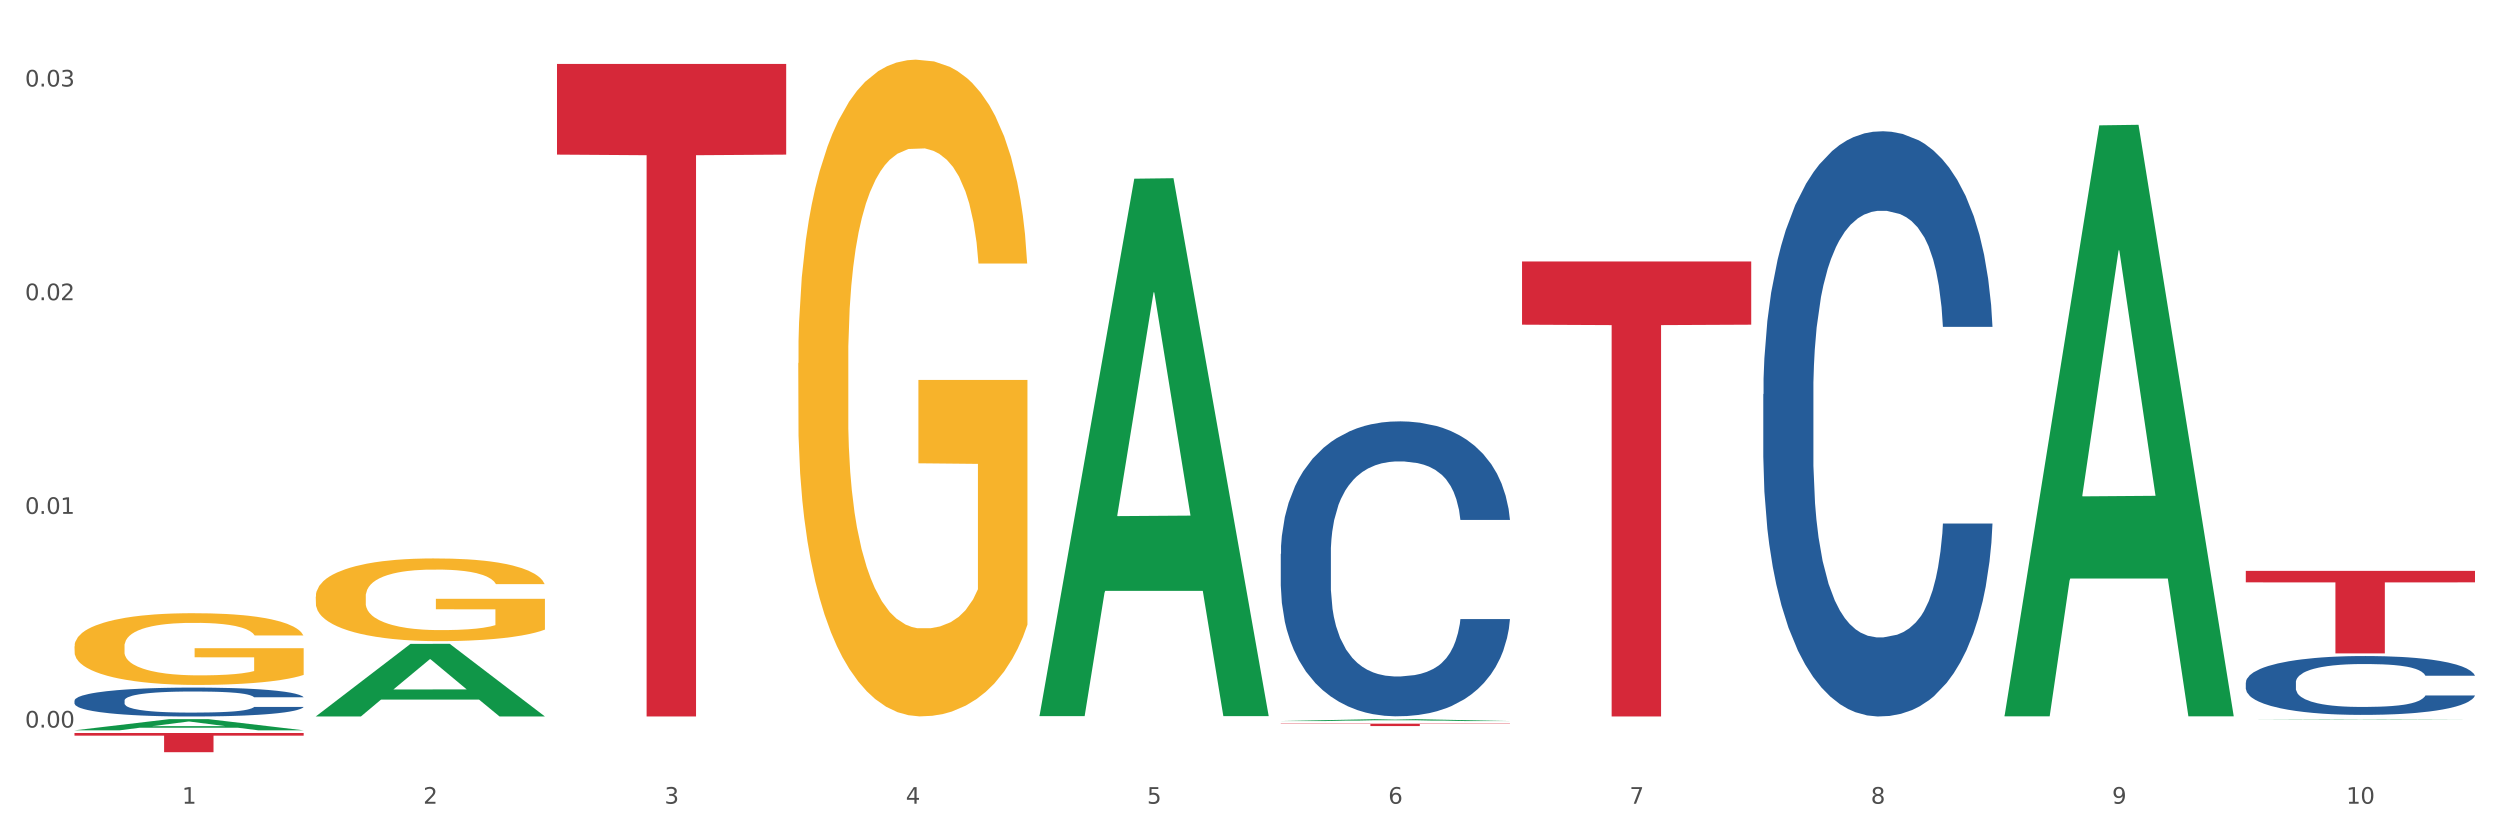
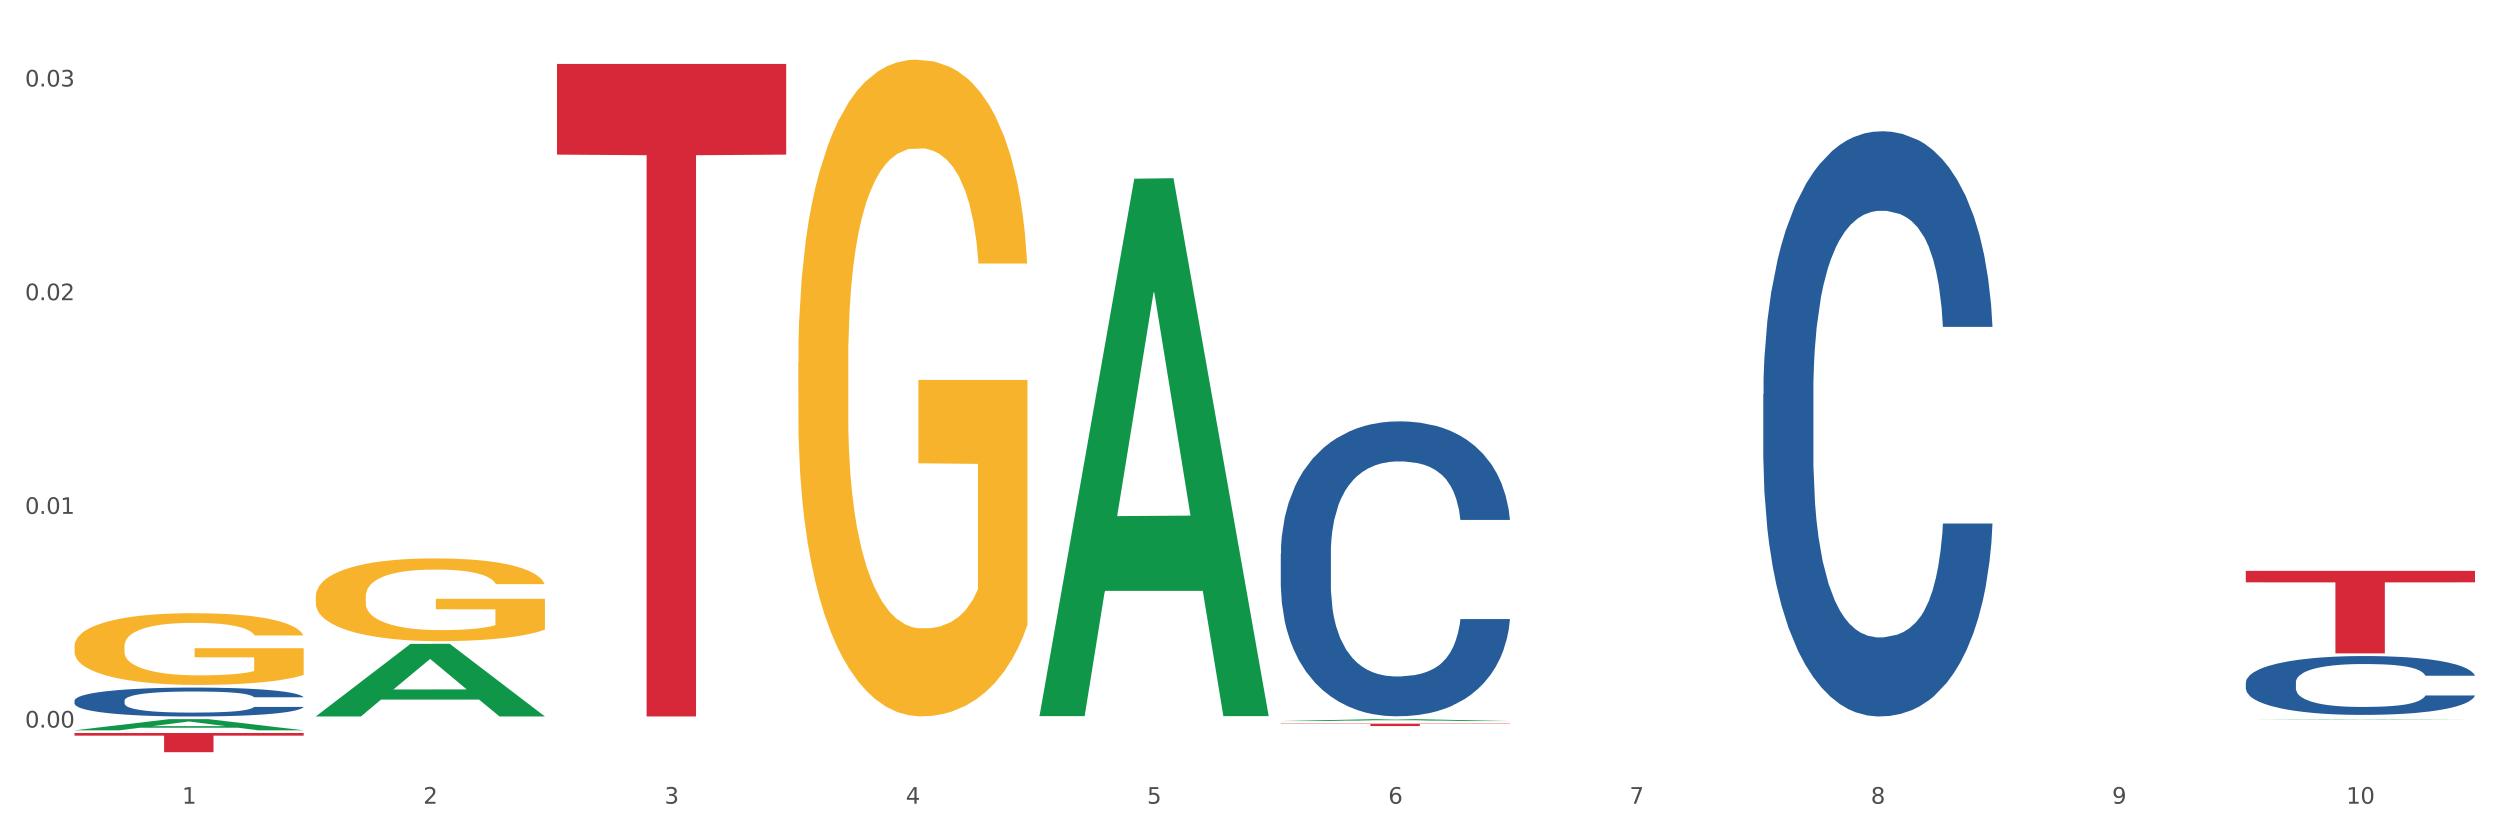
<svg xmlns="http://www.w3.org/2000/svg" xmlns:xlink="http://www.w3.org/1999/xlink" width="1080pt" height="360pt" viewBox="0 0 1080 360" version="1.1">
  <rect x="0" y="0" width="1080" height="360" fill="#333333" stroke="none" />
  <defs>
    <style type="text/css">*{stroke-linejoin: round; stroke-linecap: butt}</style>
  </defs>
  <g id="figure_1">
    <g id="patch_1">
      <path d="M 0 360  L 1080 360  L 1080 0  L 0 0  z " style="fill: #ffffff; stroke: #ffffff; stroke-linejoin: miter" />
    </g>
    <g id="axes_1">
      <g id="matplotlib.axis_1">
        <g id="xtick_1">
          <g id="text_1">
            <g style="fill: #4d4d4d" transform="translate(78.627 347.204) scale(0.096 -0.096)">
              <defs>
                <path id="DejaVuSans-31" d="M 794 531  L 1825 531  L 1825 4091  L 703 3866  L 703 4441  L 1819 4666  L 2450 4666  L 2450 531  L 3481 531  L 3481 0  L 794 0  L 794 531  z " transform="scale(0.016)" />
              </defs>
              <use xlink:href="#DejaVuSans-31" />
            </g>
          </g>
        </g>
        <g id="xtick_2">
          <g id="text_2">
            <g style="fill: #4d4d4d" transform="translate(182.851 347.204) scale(0.096 -0.096)">
              <defs>
                <path id="DejaVuSans-32" d="M 1228 531  L 3431 531  L 3431 0  L 469 0  L 469 531  Q 828 903 1448 1529  Q 2069 2156 2228 2338  Q 2531 2678 2651 2914  Q 2772 3150 2772 3378  Q 2772 3750 2511 3984  Q 2250 4219 1831 4219  Q 1534 4219 1204 4116  Q 875 4013 500 3803  L 500 4441  Q 881 4594 1212 4672  Q 1544 4750 1819 4750  Q 2544 4750 2975 4387  Q 3406 4025 3406 3419  Q 3406 3131 3298 2873  Q 3191 2616 2906 2266  Q 2828 2175 2409 1742  Q 1991 1309 1228 531  z " transform="scale(0.016)" />
              </defs>
              <use xlink:href="#DejaVuSans-32" />
            </g>
          </g>
        </g>
        <g id="xtick_3">
          <g id="text_3">
            <g style="fill: #4d4d4d" transform="translate(287.074 347.204) scale(0.096 -0.096)">
              <defs>
                <path id="DejaVuSans-33" d="M 2597 2516  Q 3050 2419 3304 2112  Q 3559 1806 3559 1356  Q 3559 666 3084 287  Q 2609 -91 1734 -91  Q 1441 -91 1130 -33  Q 819 25 488 141  L 488 750  Q 750 597 1062 519  Q 1375 441 1716 441  Q 2309 441 2620 675  Q 2931 909 2931 1356  Q 2931 1769 2642 2001  Q 2353 2234 1838 2234  L 1294 2234  L 1294 2753  L 1863 2753  Q 2328 2753 2575 2939  Q 2822 3125 2822 3475  Q 2822 3834 2567 4026  Q 2313 4219 1838 4219  Q 1578 4219 1281 4162  Q 984 4106 628 3988  L 628 4550  Q 988 4650 1302 4700  Q 1616 4750 1894 4750  Q 2613 4750 3031 4423  Q 3450 4097 3450 3541  Q 3450 3153 3228 2886  Q 3006 2619 2597 2516  z " transform="scale(0.016)" />
              </defs>
              <use xlink:href="#DejaVuSans-33" />
            </g>
          </g>
        </g>
        <g id="xtick_4">
          <g id="text_4">
            <g style="fill: #4d4d4d" transform="translate(391.298 347.204) scale(0.096 -0.096)">
              <defs>
                <path id="DejaVuSans-34" d="M 2419 4116  L 825 1625  L 2419 1625  L 2419 4116  z M 2253 4666  L 3047 4666  L 3047 1625  L 3713 1625  L 3713 1100  L 3047 1100  L 3047 0  L 2419 0  L 2419 1100  L 313 1100  L 313 1709  L 2253 4666  z " transform="scale(0.016)" />
              </defs>
              <use xlink:href="#DejaVuSans-34" />
            </g>
          </g>
        </g>
        <g id="xtick_5">
          <g id="text_5">
            <g style="fill: #4d4d4d" transform="translate(495.522 347.204) scale(0.096 -0.096)">
              <defs>
                <path id="DejaVuSans-35" d="M 691 4666  L 3169 4666  L 3169 4134  L 1269 4134  L 1269 2991  Q 1406 3038 1543 3061  Q 1681 3084 1819 3084  Q 2600 3084 3056 2656  Q 3513 2228 3513 1497  Q 3513 744 3044 326  Q 2575 -91 1722 -91  Q 1428 -91 1123 -41  Q 819 9 494 109  L 494 744  Q 775 591 1075 516  Q 1375 441 1709 441  Q 2250 441 2565 725  Q 2881 1009 2881 1497  Q 2881 1984 2565 2268  Q 2250 2553 1709 2553  Q 1456 2553 1204 2497  Q 953 2441 691 2322  L 691 4666  z " transform="scale(0.016)" />
              </defs>
              <use xlink:href="#DejaVuSans-35" />
            </g>
          </g>
        </g>
        <g id="xtick_6">
          <g id="text_6">
            <g style="fill: #4d4d4d" transform="translate(599.745 347.204) scale(0.096 -0.096)">
              <defs>
                <path id="DejaVuSans-36" d="M 2113 2584  Q 1688 2584 1439 2293  Q 1191 2003 1191 1497  Q 1191 994 1439 701  Q 1688 409 2113 409  Q 2538 409 2786 701  Q 3034 994 3034 1497  Q 3034 2003 2786 2293  Q 2538 2584 2113 2584  z M 3366 4563  L 3366 3988  Q 3128 4100 2886 4159  Q 2644 4219 2406 4219  Q 1781 4219 1451 3797  Q 1122 3375 1075 2522  Q 1259 2794 1537 2939  Q 1816 3084 2150 3084  Q 2853 3084 3261 2657  Q 3669 2231 3669 1497  Q 3669 778 3244 343  Q 2819 -91 2113 -91  Q 1303 -91 875 529  Q 447 1150 447 2328  Q 447 3434 972 4092  Q 1497 4750 2381 4750  Q 2619 4750 2861 4703  Q 3103 4656 3366 4563  z " transform="scale(0.016)" />
              </defs>
              <use xlink:href="#DejaVuSans-36" />
            </g>
          </g>
        </g>
        <g id="xtick_7">
          <g id="text_7">
            <g style="fill: #4d4d4d" transform="translate(703.969 347.204) scale(0.096 -0.096)">
              <defs>
                <path id="DejaVuSans-37" d="M 525 4666  L 3525 4666  L 3525 4397  L 1831 0  L 1172 0  L 2766 4134  L 525 4134  L 525 4666  z " transform="scale(0.016)" />
              </defs>
              <use xlink:href="#DejaVuSans-37" />
            </g>
          </g>
        </g>
        <g id="xtick_8">
          <g id="text_8">
            <g style="fill: #4d4d4d" transform="translate(808.193 347.204) scale(0.096 -0.096)">
              <defs>
                <path id="DejaVuSans-38" d="M 2034 2216  Q 1584 2216 1326 1975  Q 1069 1734 1069 1313  Q 1069 891 1326 650  Q 1584 409 2034 409  Q 2484 409 2743 651  Q 3003 894 3003 1313  Q 3003 1734 2745 1975  Q 2488 2216 2034 2216  z M 1403 2484  Q 997 2584 770 2862  Q 544 3141 544 3541  Q 544 4100 942 4425  Q 1341 4750 2034 4750  Q 2731 4750 3128 4425  Q 3525 4100 3525 3541  Q 3525 3141 3298 2862  Q 3072 2584 2669 2484  Q 3125 2378 3379 2068  Q 3634 1759 3634 1313  Q 3634 634 3220 271  Q 2806 -91 2034 -91  Q 1263 -91 848 271  Q 434 634 434 1313  Q 434 1759 690 2068  Q 947 2378 1403 2484  z M 1172 3481  Q 1172 3119 1398 2916  Q 1625 2713 2034 2713  Q 2441 2713 2670 2916  Q 2900 3119 2900 3481  Q 2900 3844 2670 4047  Q 2441 4250 2034 4250  Q 1625 4250 1398 4047  Q 1172 3844 1172 3481  z " transform="scale(0.016)" />
              </defs>
              <use xlink:href="#DejaVuSans-38" />
            </g>
          </g>
        </g>
        <g id="xtick_9">
          <g id="text_9">
            <g style="fill: #4d4d4d" transform="translate(912.416 347.204) scale(0.096 -0.096)">
              <defs>
                <path id="DejaVuSans-39" d="M 703 97  L 703 672  Q 941 559 1184 500  Q 1428 441 1663 441  Q 2288 441 2617 861  Q 2947 1281 2994 2138  Q 2813 1869 2534 1725  Q 2256 1581 1919 1581  Q 1219 1581 811 2004  Q 403 2428 403 3163  Q 403 3881 828 4315  Q 1253 4750 1959 4750  Q 2769 4750 3195 4129  Q 3622 3509 3622 2328  Q 3622 1225 3098 567  Q 2575 -91 1691 -91  Q 1453 -91 1209 -44  Q 966 3 703 97  z M 1959 2075  Q 2384 2075 2632 2365  Q 2881 2656 2881 3163  Q 2881 3666 2632 3958  Q 2384 4250 1959 4250  Q 1534 4250 1286 3958  Q 1038 3666 1038 3163  Q 1038 2656 1286 2365  Q 1534 2075 1959 2075  z " transform="scale(0.016)" />
              </defs>
              <use xlink:href="#DejaVuSans-39" />
            </g>
          </g>
        </g>
        <g id="xtick_10">
          <g id="text_10">
            <g style="fill: #4d4d4d" transform="translate(1013.586 347.204) scale(0.096 -0.096)">
              <defs>
                <path id="DejaVuSans-30" d="M 2034 4250  Q 1547 4250 1301 3770  Q 1056 3291 1056 2328  Q 1056 1369 1301 889  Q 1547 409 2034 409  Q 2525 409 2770 889  Q 3016 1369 3016 2328  Q 3016 3291 2770 3770  Q 2525 4250 2034 4250  z M 2034 4750  Q 2819 4750 3233 4129  Q 3647 3509 3647 2328  Q 3647 1150 3233 529  Q 2819 -91 2034 -91  Q 1250 -91 836 529  Q 422 1150 422 2328  Q 422 3509 836 4129  Q 1250 4750 2034 4750  z " transform="scale(0.016)" />
              </defs>
              <use xlink:href="#DejaVuSans-31" />
              <use xlink:href="#DejaVuSans-30" transform="translate(63.623 0)" />
            </g>
          </g>
        </g>
        <g id="xtick_11" />
        <g id="xtick_12" />
        <g id="xtick_13" />
        <g id="xtick_14" />
        <g id="xtick_15" />
        <g id="xtick_16" />
        <g id="xtick_17" />
        <g id="xtick_18" />
        <g id="xtick_19" />
      </g>
      <g id="matplotlib.axis_2">
        <g id="ytick_1">
          <g id="text_11">
            <g style="fill: #4d4d4d" transform="translate(10.8 314.314) scale(0.096 -0.096)">
              <defs>
                <path id="DejaVuSans-2e" d="M 684 794  L 1344 794  L 1344 0  L 684 0  L 684 794  z " transform="scale(0.016)" />
              </defs>
              <use xlink:href="#DejaVuSans-30" />
              <use xlink:href="#DejaVuSans-2e" transform="translate(63.623 0)" />
              <use xlink:href="#DejaVuSans-30" transform="translate(95.41 0)" />
              <use xlink:href="#DejaVuSans-30" transform="translate(159.033 0)" />
            </g>
          </g>
        </g>
        <g id="ytick_2">
          <g id="text_12">
            <g style="fill: #4d4d4d" transform="translate(10.8 222.003) scale(0.096 -0.096)">
              <use xlink:href="#DejaVuSans-30" />
              <use xlink:href="#DejaVuSans-2e" transform="translate(63.623 0)" />
              <use xlink:href="#DejaVuSans-30" transform="translate(95.41 0)" />
              <use xlink:href="#DejaVuSans-31" transform="translate(159.033 0)" />
            </g>
          </g>
        </g>
        <g id="ytick_3">
          <g id="text_13">
            <g style="fill: #4d4d4d" transform="translate(10.8 129.692) scale(0.096 -0.096)">
              <use xlink:href="#DejaVuSans-30" />
              <use xlink:href="#DejaVuSans-2e" transform="translate(63.623 0)" />
              <use xlink:href="#DejaVuSans-30" transform="translate(95.41 0)" />
              <use xlink:href="#DejaVuSans-32" transform="translate(159.033 0)" />
            </g>
          </g>
        </g>
        <g id="ytick_4">
          <g id="text_14">
            <g style="fill: #4d4d4d" transform="translate(10.8 37.382) scale(0.096 -0.096)">
              <use xlink:href="#DejaVuSans-30" />
              <use xlink:href="#DejaVuSans-2e" transform="translate(63.623 0)" />
              <use xlink:href="#DejaVuSans-30" transform="translate(95.41 0)" />
              <use xlink:href="#DejaVuSans-33" transform="translate(159.033 0)" />
            </g>
          </g>
        </g>
        <g id="ytick_5" />
        <g id="ytick_6" />
        <g id="ytick_7" />
      </g>
      <g id="PolyCollection_1">
        <path d="M 32.175 315.494  L 32.277 315.49  L 73.107 310.671  L 90.051 310.667  L 131.187 315.503  L 111.589 315.503  L 102.709 314.377  L 60.552 314.377  L 60.246 314.395  L 51.671 315.503  L 32.175 315.503  L 32.175 315.494  L 65.86 313.705  L 97.401 313.7  L 81.783 311.697  L 81.579 311.688  L 81.375 311.702  L 65.758 313.7  L 65.86 313.705  L 32.175 315.494  z " clip-path="url(#pad1a033da9)" style="fill: #109648" />
        <path d="M 970.188 294.833  L 970.305 294.809  L 970.305 294.159  L 970.656 293.277  L 971.943 291.651  L 973.582 290.42  L 976.39 288.98  L 977.912 288.376  L 979.902 287.703  L 983.998 286.611  L 988.679 285.682  L 991.956 285.171  L 994.414 284.846  L 999.915 284.266  L 1003.075 284.01  L 1006.352 283.801  L 1009.161 283.662  L 1013.842 283.499  L 1017.587 283.429  L 1021.917 283.406  L 1025.546 283.429  L 1030.344 283.522  L 1037.366 283.801  L 1040.058 283.964  L 1043.686 284.242  L 1047.431 284.614  L 1050.474 284.985  L 1053.985 285.52  L 1057.613 286.216  L 1061.125 287.099  L 1063.582 287.912  L 1065.572 288.771  L 1067.327 289.816  L 1068.615 290.954  L 1069.2 291.906  L 1047.782 291.906  L 1047.197 291.047  L 1046.027 290.118  L 1044.857 289.491  L 1043.569 288.98  L 1041.58 288.399  L 1039.824 288.028  L 1036.898 287.587  L 1034.206 287.308  L 1031.983 287.145  L 1029.291 287.006  L 1023.556 286.867  L 1019.46 286.867  L 1016.885 286.913  L 1013.725 287.029  L 1011.033 287.192  L 1007.873 287.47  L 1005.415 287.772  L 1002.958 288.167  L 1001.553 288.446  L 999.447 288.957  L 998.042 289.375  L 996.17 290.095  L 995.116 290.606  L 993.244 291.93  L 992.424 292.905  L 992.073 293.578  L 991.839 294.322  L 991.839 297.945  L 992.541 299.57  L 993.127 300.267  L 994.063 301.057  L 995.818 302.078  L 998.393 303.077  L 1001.085 303.797  L 1003.309 304.238  L 1005.415 304.563  L 1007.522 304.819  L 1010.097 305.051  L 1012.203 305.191  L 1015.363 305.33  L 1019.109 305.4  L 1022.035 305.4  L 1028.003 305.283  L 1030.695 305.167  L 1033.27 305.005  L 1036.079 304.749  L 1038.303 304.471  L 1039.59 304.262  L 1041.697 303.82  L 1043.335 303.356  L 1044.739 302.822  L 1045.676 302.357  L 1046.729 301.66  L 1047.548 300.871  L 1047.782 300.453  L 1069.2 300.453  L 1068.732 301.289  L 1067.913 302.102  L 1066.274 303.193  L 1064.987 303.82  L 1062.997 304.587  L 1060.89 305.237  L 1057.965 305.957  L 1055.273 306.491  L 1052.464 306.956  L 1049.421 307.374  L 1043.92 307.954  L 1041.931 308.117  L 1037.717 308.395  L 1034.44 308.558  L 1029.642 308.721  L 1024.726 308.814  L 1019.577 308.837  L 1015.012 308.79  L 1009.98 308.651  L 1006.82 308.512  L 1003.309 308.303  L 999.212 307.977  L 995.35 307.583  L 991.722 307.118  L 988.328 306.584  L 985.168 305.98  L 981.072 304.982  L 978.029 304.006  L 975.805 303.1  L 974.284 302.334  L 972.762 301.359  L 971.943 300.685  L 970.656 299.059  L 970.188 297.55  L 970.188 294.833  z " clip-path="url(#pad1a033da9)" style="fill: #255c99" />
        <path d="M 761.74 170.295  L 761.857 170.064  L 761.857 163.599  L 762.208 154.825  L 763.496 138.663  L 765.134 126.425  L 767.943 112.11  L 769.465 106.106  L 771.454 99.41  L 775.551 88.558  L 780.232 79.323  L 783.509 74.243  L 785.967 71.01  L 791.467 65.238  L 794.627 62.698  L 797.904 60.62  L 800.713 59.235  L 805.395 57.618  L 809.14 56.926  L 813.47 56.695  L 817.098 56.926  L 821.897 57.849  L 828.919 60.62  L 831.611 62.236  L 835.239 65.007  L 838.984 68.701  L 842.027 72.396  L 845.538 77.706  L 849.166 84.633  L 852.677 93.407  L 855.135 101.489  L 857.125 110.032  L 858.88 120.422  L 860.168 131.736  L 860.753 141.202  L 839.335 141.202  L 838.75 132.659  L 837.58 123.424  L 836.409 117.189  L 835.122 112.11  L 833.132 106.337  L 831.377 102.643  L 828.451 98.256  L 825.759 95.485  L 823.535 93.869  L 820.843 92.484  L 815.109 91.098  L 811.012 91.098  L 808.438 91.56  L 805.278 92.715  L 802.586 94.331  L 799.426 97.102  L 796.968 100.103  L 794.51 104.028  L 793.106 106.799  L 790.999 111.879  L 789.595 116.035  L 787.722 123.193  L 786.669 128.272  L 784.796 141.433  L 783.977 151.131  L 783.626 157.827  L 783.392 165.216  L 783.392 201.235  L 784.094 217.398  L 784.679 224.325  L 785.616 232.175  L 787.371 242.334  L 789.946 252.263  L 792.638 259.421  L 794.862 263.808  L 796.968 267.04  L 799.075 269.58  L 801.65 271.889  L 803.756 273.274  L 806.916 274.66  L 810.661 275.352  L 813.587 275.352  L 819.556 274.198  L 822.248 273.044  L 824.823 271.427  L 827.632 268.887  L 829.855 266.117  L 831.143 264.039  L 833.249 259.652  L 834.888 255.034  L 836.292 249.723  L 837.229 245.105  L 838.282 238.178  L 839.101 230.328  L 839.335 226.172  L 860.753 226.172  L 860.285 234.484  L 859.465 242.565  L 857.827 253.417  L 856.539 259.652  L 854.55 267.271  L 852.443 273.736  L 849.517 280.894  L 846.825 286.205  L 844.017 290.822  L 840.974 294.979  L 835.473 300.751  L 833.483 302.367  L 829.27 305.138  L 825.993 306.754  L 821.195 308.37  L 816.279 309.294  L 811.13 309.525  L 806.565 309.063  L 801.533 307.678  L 798.373 306.292  L 794.862 304.214  L 790.765 300.982  L 786.903 297.057  L 783.275 292.439  L 779.881 287.128  L 776.721 281.125  L 772.625 271.196  L 769.582 261.499  L 767.358 252.494  L 765.837 244.874  L 764.315 235.177  L 763.496 228.481  L 762.208 212.318  L 761.74 197.31  L 761.74 170.295  z " clip-path="url(#pad1a033da9)" style="fill: #255c99" />
        <path d="M 553.293 239.277  L 553.41 239.16  L 553.41 235.902  L 553.761 231.48  L 555.049 223.334  L 556.687 217.167  L 559.496 209.952  L 561.017 206.926  L 563.007 203.552  L 567.103 198.082  L 571.785 193.428  L 575.062 190.867  L 577.52 189.238  L 583.02 186.329  L 586.18 185.049  L 589.457 184.002  L 592.266 183.303  L 596.948 182.489  L 600.693 182.14  L 605.023 182.023  L 608.651 182.14  L 613.45 182.605  L 620.472 184.002  L 623.164 184.816  L 626.792 186.213  L 630.537 188.075  L 633.58 189.936  L 637.091 192.613  L 640.719 196.104  L 644.23 200.526  L 646.688 204.599  L 648.677 208.905  L 650.433 214.141  L 651.72 219.843  L 652.306 224.614  L 630.888 224.614  L 630.303 220.309  L 629.132 215.654  L 627.962 212.512  L 626.675 209.952  L 624.685 207.043  L 622.929 205.181  L 620.004 202.97  L 617.312 201.573  L 615.088 200.759  L 612.396 200.061  L 606.661 199.362  L 602.565 199.362  L 599.99 199.595  L 596.83 200.177  L 594.139 200.991  L 590.979 202.388  L 588.521 203.901  L 586.063 205.879  L 584.659 207.275  L 582.552 209.836  L 581.148 211.93  L 579.275 215.538  L 578.222 218.098  L 576.349 224.731  L 575.53 229.618  L 575.179 232.993  L 574.945 236.717  L 574.945 254.87  L 575.647 263.016  L 576.232 266.507  L 577.168 270.464  L 578.924 275.584  L 581.499 280.588  L 584.191 284.195  L 586.414 286.406  L 588.521 288.035  L 590.628 289.315  L 593.202 290.479  L 595.309 291.177  L 598.469 291.876  L 602.214 292.225  L 605.14 292.225  L 611.109 291.643  L 613.801 291.061  L 616.375 290.246  L 619.184 288.966  L 621.408 287.57  L 622.695 286.523  L 624.802 284.312  L 626.441 281.984  L 627.845 279.308  L 628.781 276.98  L 629.835 273.489  L 630.654 269.533  L 630.888 267.438  L 652.306 267.438  L 651.837 271.627  L 651.018 275.7  L 649.38 281.17  L 648.092 284.312  L 646.103 288.152  L 643.996 291.41  L 641.07 295.017  L 638.378 297.694  L 635.569 300.021  L 632.526 302.116  L 627.026 305.025  L 625.036 305.84  L 620.823 307.236  L 617.546 308.051  L 612.747 308.865  L 607.832 309.331  L 602.682 309.447  L 598.118 309.214  L 593.085 308.516  L 589.925 307.818  L 586.414 306.771  L 582.318 305.142  L 578.456 303.163  L 574.828 300.836  L 571.434 298.159  L 568.274 295.134  L 564.177 290.13  L 561.135 285.242  L 558.911 280.704  L 557.389 276.864  L 555.868 271.976  L 555.049 268.602  L 553.761 260.456  L 553.293 252.892  L 553.293 239.277  z " clip-path="url(#pad1a033da9)" style="fill: #255c99" />
        <path d="M 32.175 302.648  L 32.292 302.637  L 32.292 302.317  L 32.643 301.884  L 33.931 301.085  L 35.569 300.481  L 38.378 299.773  L 39.899 299.477  L 41.889 299.146  L 45.985 298.61  L 50.667 298.153  L 53.944 297.902  L 56.401 297.743  L 61.902 297.457  L 65.062 297.332  L 68.339 297.229  L 71.148 297.161  L 75.829 297.081  L 79.575 297.047  L 83.905 297.035  L 87.533 297.047  L 92.331 297.092  L 99.354 297.229  L 102.045 297.309  L 105.674 297.446  L 109.419 297.629  L 112.462 297.811  L 115.973 298.073  L 119.601 298.416  L 123.112 298.849  L 125.57 299.248  L 127.559 299.671  L 129.315 300.184  L 130.602 300.743  L 131.187 301.211  L 109.77 301.211  L 109.185 300.789  L 108.014 300.332  L 106.844 300.024  L 105.557 299.773  L 103.567 299.488  L 101.811 299.306  L 98.886 299.089  L 96.194 298.952  L 93.97 298.872  L 91.278 298.804  L 85.543 298.735  L 81.447 298.735  L 78.872 298.758  L 75.712 298.815  L 73.021 298.895  L 69.861 299.032  L 67.403 299.18  L 64.945 299.374  L 63.541 299.511  L 61.434 299.762  L 60.03 299.967  L 58.157 300.321  L 57.104 300.572  L 55.231 301.222  L 54.412 301.701  L 54.061 302.032  L 53.827 302.397  L 53.827 304.177  L 54.529 304.975  L 55.114 305.317  L 56.05 305.705  L 57.806 306.207  L 60.381 306.698  L 63.072 307.051  L 65.296 307.268  L 67.403 307.428  L 69.509 307.553  L 72.084 307.667  L 74.191 307.736  L 77.351 307.804  L 81.096 307.839  L 84.022 307.839  L 89.991 307.782  L 92.683 307.725  L 95.257 307.645  L 98.066 307.519  L 100.29 307.382  L 101.577 307.28  L 103.684 307.063  L 105.322 306.835  L 106.727 306.572  L 107.663 306.344  L 108.717 306.002  L 109.536 305.614  L 109.77 305.409  L 131.187 305.409  L 130.719 305.819  L 129.9 306.219  L 128.262 306.755  L 126.974 307.063  L 124.985 307.439  L 122.878 307.759  L 119.952 308.112  L 117.26 308.375  L 114.451 308.603  L 111.408 308.808  L 105.908 309.093  L 103.918 309.173  L 99.705 309.31  L 96.428 309.39  L 91.629 309.47  L 86.714 309.516  L 81.564 309.527  L 77 309.504  L 71.967 309.436  L 68.807 309.367  L 65.296 309.265  L 61.2 309.105  L 57.338 308.911  L 53.71 308.683  L 50.316 308.42  L 47.156 308.124  L 43.059 307.633  L 40.016 307.154  L 37.793 306.709  L 36.271 306.333  L 34.75 305.854  L 33.931 305.523  L 32.643 304.724  L 32.175 303.983  L 32.175 302.648  z " clip-path="url(#pad1a033da9)" style="fill: #255c99" />
        <path d="M 32.175 279.224  L 32.292 279.196  L 32.292 278.177  L 32.526 277.3  L 33.695 275.177  L 35.448 273.422  L 36.734 272.488  L 38.02 271.724  L 39.54 270.959  L 41.41 270.167  L 44.8 269.006  L 46.904 268.412  L 49.476 267.789  L 54.152 266.884  L 57.542 266.374  L 61.049 265.95  L 66.777 265.44  L 70.517 265.214  L 74.492 265.044  L 79.285 264.931  L 82.909 264.902  L 90.858 264.987  L 97.638 265.242  L 100.911 265.44  L 105.119 265.78  L 107.34 266.006  L 110.964 266.459  L 114.705 267.053  L 117.277 267.563  L 121.134 268.525  L 124.057 269.488  L 126.745 270.676  L 128.148 271.497  L 129.2 272.261  L 130.135 273.139  L 131.071 274.526  L 110.029 274.526  L 109.211 273.535  L 107.925 272.601  L 106.054 271.695  L 104.418 271.129  L 101.612 270.422  L 99.041 269.969  L 96.352 269.629  L 93.079 269.346  L 90.507 269.205  L 86.883 269.091  L 79.752 269.12  L 74.96 269.346  L 71.686 269.629  L 69.582 269.884  L 67.712 270.167  L 65.608 270.563  L 63.153 271.158  L 61.399 271.695  L 59.646 272.375  L 58.243 273.054  L 56.957 273.847  L 55.905 274.696  L 55.087 275.573  L 54.386 276.649  L 53.801 278.432  L 53.801 282.31  L 54.035 283.187  L 54.619 284.347  L 55.321 285.225  L 56.49 286.272  L 57.542 286.98  L 59.529 287.999  L 61.75 288.848  L 63.504 289.386  L 65.257 289.839  L 68.296 290.461  L 71.686 290.971  L 74.609 291.282  L 78.583 291.565  L 81.272 291.678  L 83.61 291.735  L 89.338 291.735  L 93.429 291.65  L 97.988 291.452  L 101.495 291.197  L 104.418 290.886  L 107.691 290.376  L 109.795 289.895  L 109.795 283.98  L 84.078 283.951  L 84.078 280.017  L 131.187 280.017  L 131.187 291.565  L 129.2 292.16  L 126.979 292.697  L 124.641 293.178  L 121.134 293.773  L 116.926 294.339  L 113.185 294.735  L 109.211 295.075  L 104.535 295.386  L 98.456 295.669  L 94.715 295.783  L 90.039 295.867  L 84.545 295.896  L 79.752 295.839  L 75.076 295.698  L 70.167 295.443  L 65.374 295.075  L 61.75 294.707  L 58.126 294.254  L 54.269 293.66  L 51.229 293.094  L 48.891 292.584  L 46.32 291.933  L 43.514 291.084  L 41.41 290.32  L 39.54 289.527  L 37.552 288.508  L 36.15 287.631  L 34.747 286.527  L 33.928 285.706  L 32.993 284.432  L 32.292 282.649  L 32.175 279.224  z " clip-path="url(#pad1a033da9)" style="fill: #f7b32b" />
        <path d="M 32.175 316.643  L 131.187 316.643  L 131.187 317.797  L 92.239 317.805  L 92.239 324.95  L 70.888 324.95  L 70.888 317.805  L 32.175 317.797  L 32.175 316.651  L 32.175 316.643  z " clip-path="url(#pad1a033da9)" style="fill: #d62839" />
        <path d="M 240.622 27.616  L 339.635 27.616  L 339.635 66.793  L 300.687 67.057  L 300.687 309.527  L 279.336 309.527  L 279.336 67.057  L 240.622 66.793  L 240.622 27.881  L 240.622 27.616  z " clip-path="url(#pad1a033da9)" style="fill: #d62839" />
        <path d="M 553.293 312.632  L 652.306 312.632  L 652.306 312.775  L 613.358 312.776  L 613.358 313.665  L 592.006 313.665  L 592.006 312.776  L 553.293 312.775  L 553.293 312.633  L 553.293 312.632  z " clip-path="url(#pad1a033da9)" style="fill: #d62839" />
        <path d="M 344.846 156.869  L 344.963 156.61  L 344.963 147.282  L 345.197 139.25  L 346.366 119.817  L 348.119 103.752  L 349.405 95.201  L 350.691 88.205  L 352.21 81.209  L 354.081 73.954  L 357.471 63.331  L 359.575 57.889  L 362.147 52.189  L 366.823 43.897  L 370.213 39.233  L 373.72 35.347  L 379.448 30.683  L 383.188 28.61  L 387.163 27.055  L 391.956 26.019  L 395.579 25.759  L 403.529 26.537  L 410.309 28.869  L 413.582 30.683  L 417.79 33.792  L 420.011 35.865  L 423.635 40.011  L 427.376 45.452  L 429.947 50.116  L 433.805 58.926  L 436.728 67.735  L 439.416 78.618  L 440.819 86.132  L 441.871 93.128  L 442.806 101.161  L 443.741 113.857  L 422.7 113.857  L 421.882 104.788  L 420.596 96.238  L 418.725 87.946  L 417.089 82.764  L 414.283 76.286  L 411.711 72.14  L 409.023 69.031  L 405.75 66.44  L 403.178 65.144  L 399.554 64.108  L 392.423 64.367  L 387.63 66.44  L 384.357 69.031  L 382.253 71.363  L 380.383 73.954  L 378.279 77.582  L 375.824 83.023  L 374.07 87.946  L 372.317 94.165  L 370.914 100.383  L 369.628 107.638  L 368.576 115.412  L 367.758 123.444  L 367.056 133.29  L 366.472 149.614  L 366.472 185.112  L 366.706 193.145  L 367.29 203.768  L 367.992 211.801  L 369.161 221.388  L 370.213 227.866  L 372.2 237.194  L 374.421 244.967  L 376.174 249.89  L 377.928 254.036  L 380.967 259.736  L 384.357 264.4  L 387.28 267.251  L 391.254 269.842  L 393.943 270.878  L 396.281 271.396  L 402.009 271.396  L 406.1 270.619  L 410.659 268.805  L 414.166 266.473  L 417.089 263.623  L 420.362 258.959  L 422.466 254.554  L 422.466 200.4  L 396.748 200.141  L 396.748 164.125  L 443.858 164.125  L 443.858 269.842  L 441.871 275.283  L 439.65 280.206  L 437.312 284.611  L 433.805 290.052  L 429.597 295.234  L 425.856 298.862  L 421.882 301.971  L 417.206 304.822  L 411.127 307.413  L 407.386 308.449  L 402.71 309.226  L 397.216 309.486  L 392.423 308.967  L 387.747 307.672  L 382.838 305.34  L 378.045 301.971  L 374.421 298.603  L 370.797 294.457  L 366.94 289.016  L 363.9 283.834  L 361.562 279.17  L 358.99 273.21  L 356.185 265.437  L 354.081 258.441  L 352.21 251.186  L 350.223 241.858  L 348.82 233.825  L 347.418 223.72  L 346.599 216.206  L 345.664 204.546  L 344.963 188.222  L 344.846 156.869  z " clip-path="url(#pad1a033da9)" style="fill: #f7b32b" />
        <path d="M 136.399 257.756  L 136.516 257.723  L 136.516 256.548  L 136.749 255.536  L 137.918 253.088  L 139.672 251.064  L 140.958 249.987  L 142.244 249.105  L 143.763 248.224  L 145.634 247.31  L 149.024 245.972  L 151.128 245.286  L 153.699 244.568  L 158.375 243.523  L 161.765 242.936  L 165.272 242.446  L 171 241.858  L 174.741 241.597  L 178.716 241.401  L 183.508 241.271  L 187.132 241.238  L 195.081 241.336  L 201.861 241.63  L 205.135 241.858  L 209.343 242.25  L 211.564 242.511  L 215.188 243.034  L 218.928 243.719  L 221.5 244.307  L 225.358 245.417  L 228.28 246.527  L 230.969 247.898  L 232.372 248.844  L 233.424 249.726  L 234.359 250.738  L 235.294 252.337  L 214.253 252.337  L 213.434 251.195  L 212.148 250.117  L 210.278 249.073  L 208.641 248.42  L 205.836 247.604  L 203.264 247.081  L 200.576 246.69  L 197.302 246.363  L 194.731 246.2  L 191.107 246.069  L 183.976 246.102  L 179.183 246.363  L 175.91 246.69  L 173.806 246.984  L 171.936 247.31  L 169.831 247.767  L 167.377 248.453  L 165.623 249.073  L 163.87 249.856  L 162.467 250.64  L 161.181 251.554  L 160.129 252.533  L 159.311 253.545  L 158.609 254.785  L 158.025 256.842  L 158.025 261.314  L 158.259 262.326  L 158.843 263.665  L 159.544 264.677  L 160.713 265.884  L 161.765 266.701  L 163.753 267.876  L 165.974 268.855  L 167.727 269.475  L 169.481 269.998  L 172.52 270.716  L 175.91 271.303  L 178.833 271.663  L 182.807 271.989  L 185.496 272.12  L 187.834 272.185  L 193.562 272.185  L 197.653 272.087  L 202.212 271.858  L 205.719 271.565  L 208.641 271.205  L 211.915 270.618  L 214.019 270.063  L 214.019 263.24  L 188.301 263.208  L 188.301 258.67  L 235.411 258.67  L 235.411 271.989  L 233.424 272.674  L 231.203 273.295  L 228.865 273.85  L 225.358 274.535  L 221.15 275.188  L 217.409 275.645  L 213.434 276.037  L 208.758 276.396  L 202.68 276.722  L 198.939 276.853  L 194.263 276.951  L 188.769 276.984  L 183.976 276.918  L 179.3 276.755  L 174.39 276.461  L 169.598 276.037  L 165.974 275.612  L 162.35 275.09  L 158.492 274.405  L 155.453 273.752  L 153.115 273.164  L 150.543 272.413  L 147.738 271.434  L 145.634 270.553  L 143.763 269.639  L 141.776 268.463  L 140.373 267.451  L 138.97 266.178  L 138.152 265.232  L 137.217 263.763  L 136.516 261.706  L 136.399 257.756  z " clip-path="url(#pad1a033da9)" style="fill: #f7b32b" />
        <path d="M 970.188 246.622  L 1069.2 246.622  L 1069.2 251.576  L 1030.252 251.609  L 1030.252 282.267  L 1008.901 282.267  L 1008.901 251.609  L 970.188 251.576  L 970.188 246.656  L 970.188 246.622  z " clip-path="url(#pad1a033da9)" style="fill: #d62839" />
-         <path d="M 657.517 112.951  L 756.529 112.951  L 756.529 140.264  L 717.581 140.449  L 717.581 309.5  L 696.23 309.5  L 696.23 140.449  L 657.517 140.264  L 657.517 113.135  L 657.517 112.951  z " clip-path="url(#pad1a033da9)" style="fill: #d62839" />
        <path d="M 136.399 309.468  L 136.501 309.438  L 177.331 278.153  L 194.275 278.123  L 235.411 309.527  L 215.813 309.527  L 206.932 302.214  L 164.775 302.214  L 164.469 302.332  L 155.895 309.527  L 136.399 309.527  L 136.399 309.468  L 170.083 297.85  L 201.624 297.821  L 186.007 284.817  L 185.803 284.758  L 185.599 284.846  L 169.981 297.821  L 170.083 297.85  L 136.399 309.468  z " clip-path="url(#pad1a033da9)" style="fill: #109648" />
        <path d="M 449.069 308.936  L 449.172 308.717  L 490.001 77.2  L 506.946 76.982  L 548.082 309.372  L 528.484 309.372  L 519.603 255.257  L 477.446 255.257  L 477.14 256.13  L 468.566 309.372  L 449.069 309.372  L 449.069 308.936  L 482.754 222.962  L 514.295 222.744  L 498.678 126.515  L 498.474 126.079  L 498.269 126.733  L 482.652 222.744  L 482.754 222.962  L 449.069 308.936  z " clip-path="url(#pad1a033da9)" style="fill: #109648" />
        <path d="M 553.293 311.491  L 553.395 311.49  L 594.225 310.667  L 611.169 310.667  L 652.306 311.492  L 632.707 311.492  L 623.827 311.3  L 581.67 311.3  L 581.364 311.303  L 572.789 311.492  L 553.293 311.492  L 553.293 311.491  L 586.978 311.185  L 618.519 311.184  L 602.901 310.843  L 602.697 310.841  L 602.493 310.843  L 586.876 311.184  L 586.978 311.185  L 553.293 311.491  z " clip-path="url(#pad1a033da9)" style="fill: #109648" />
-         <path d="M 865.964 308.962  L 866.066 308.722  L 906.896 54.151  L 923.84 53.911  L 964.976 309.442  L 945.378 309.442  L 936.498 249.938  L 894.341 249.938  L 894.034 250.898  L 885.46 309.442  L 865.964 309.442  L 865.964 308.962  L 899.649 214.427  L 931.19 214.188  L 915.572 108.376  L 915.368 107.896  L 915.164 108.616  L 899.547 214.188  L 899.649 214.427  L 865.964 308.962  z " clip-path="url(#pad1a033da9)" style="fill: #109648" />
        <path d="M 970.188 310.847  L 970.29 310.847  L 1011.12 310.667  L 1028.064 310.667  L 1069.2 310.848  L 1049.602 310.848  L 1040.721 310.806  L 998.564 310.806  L 998.258 310.806  L 989.684 310.848  L 970.188 310.848  L 970.188 310.847  L 1003.872 310.78  L 1035.413 310.78  L 1019.796 310.705  L 1019.592 310.705  L 1019.388 310.705  L 1003.77 310.78  L 1003.872 310.78  L 970.188 310.847  z " clip-path="url(#pad1a033da9)" style="fill: #109648" />
      </g>
    </g>
  </g>
  <defs>
    <clipPath id="pad1a033da9">
      <rect x="32.175" y="10.8" width="1037.025" height="329.109" />
    </clipPath>
  </defs>
</svg>